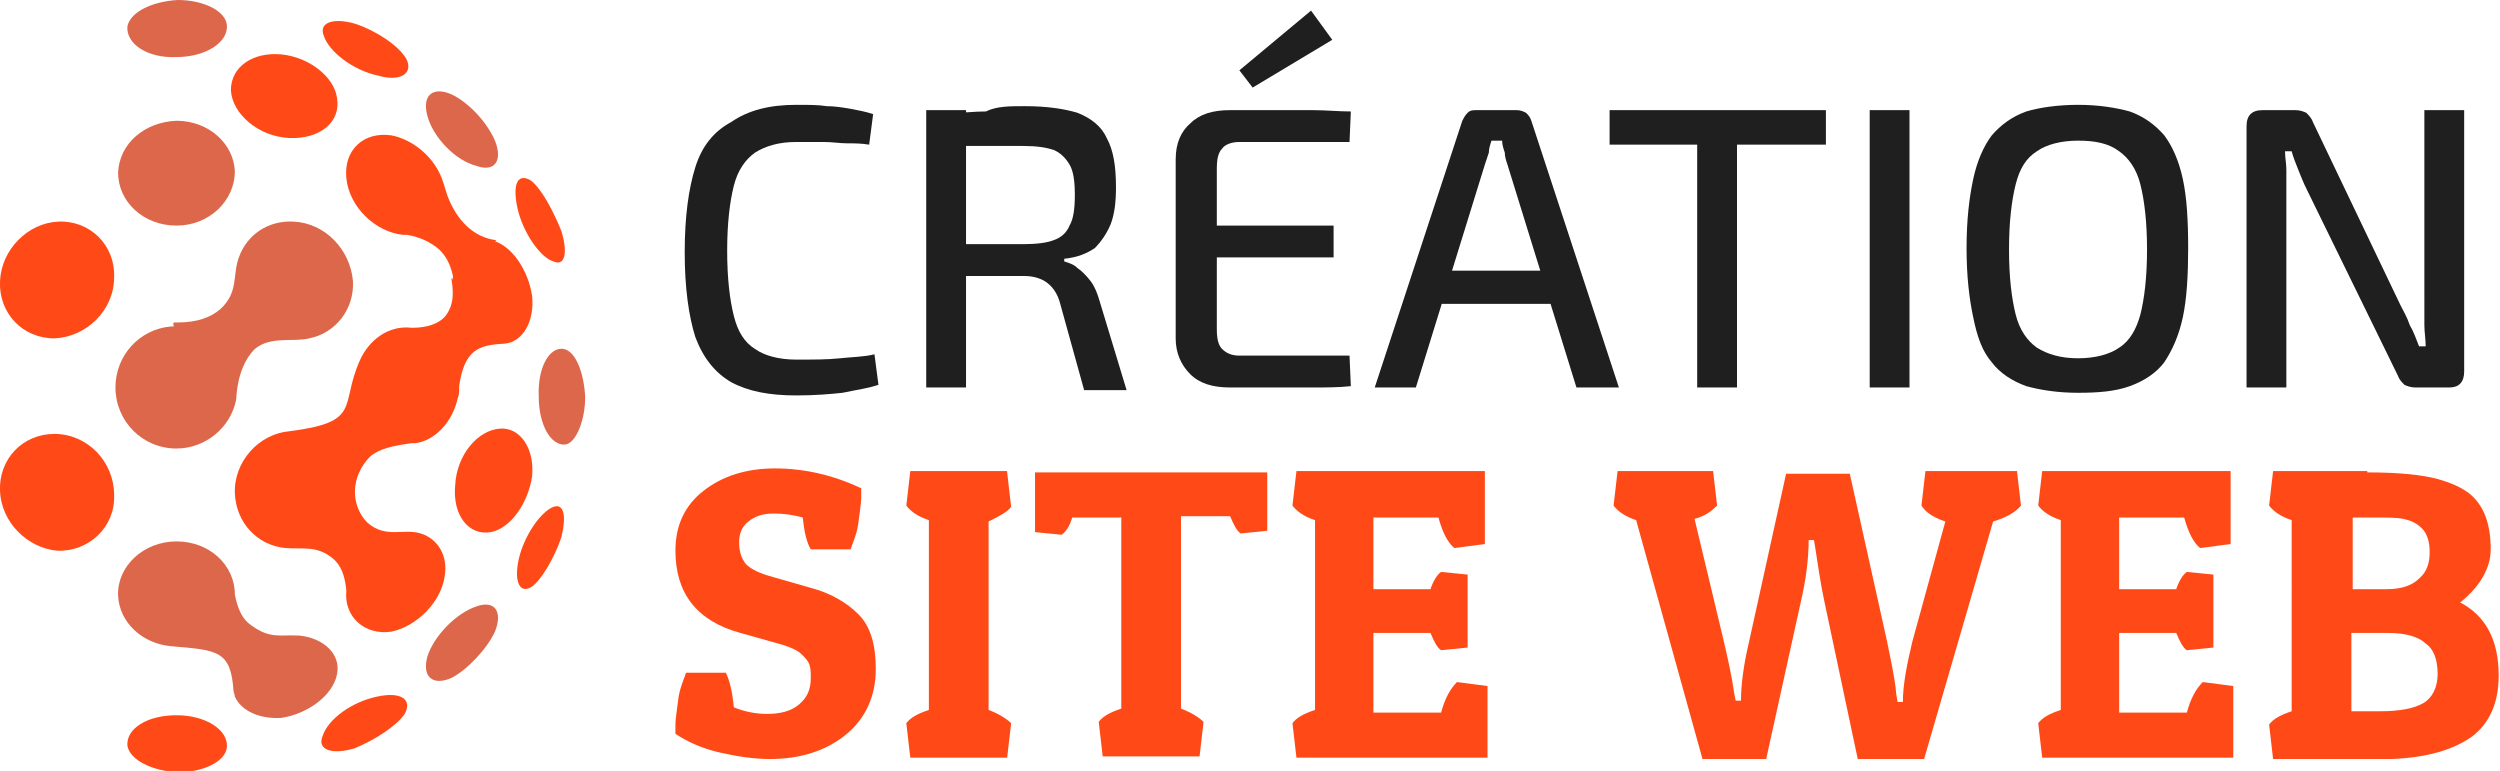
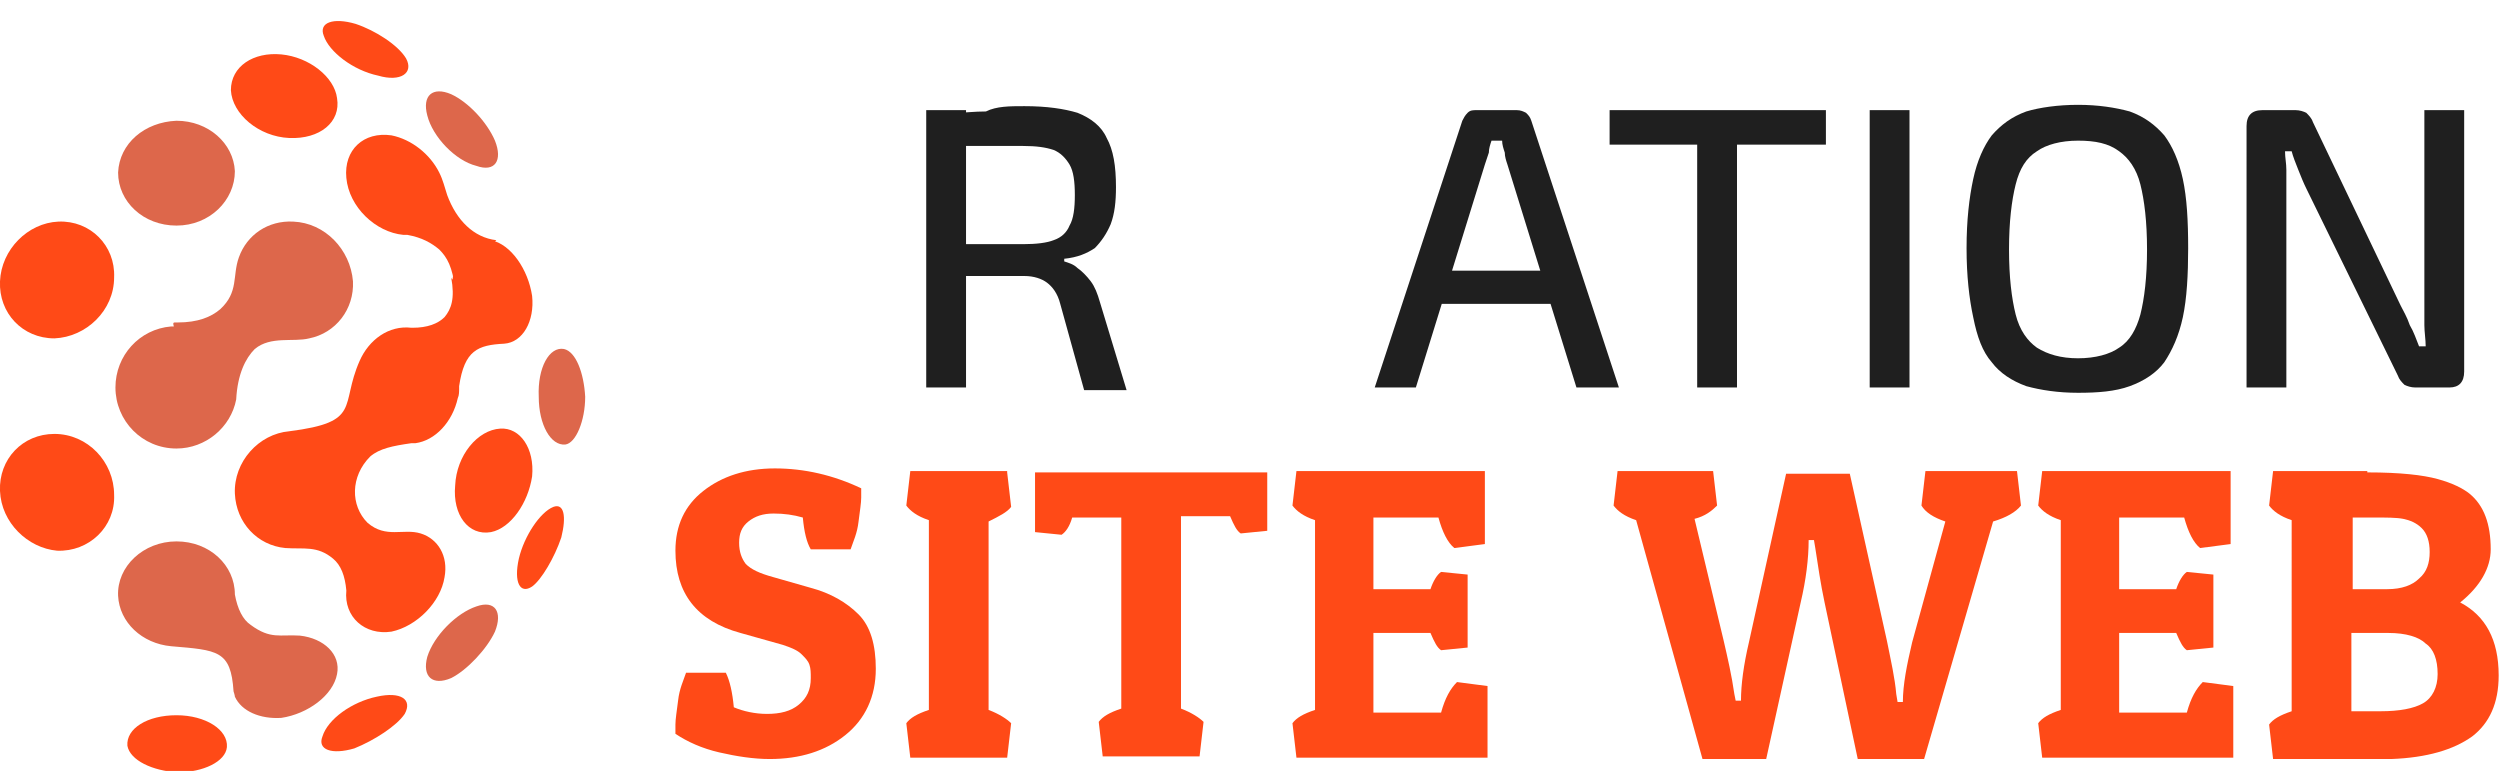
<svg xmlns="http://www.w3.org/2000/svg" version="1.1" id="Layer_1" x="0px" y="0px" width="188.4px" height="58.1px" viewBox="0 0 188.4 58.1" style="enable-background:new 0 0 188.4 58.1;" xml:space="preserve">
  <style type="text/css">
	.st0{fill:#1F1F1F;}
	.st1{fill:#FF4A17;}
	.st2{fill-rule:evenodd;clip-rule:evenodd;fill:#FF4A17;}
	.st3{fill-rule:evenodd;clip-rule:evenodd;fill:#DD674B;}
</style>
  <g>
-     <path class="st0" d="M60,7.9c0.9,0,1.7,0,2.3,0.1c0.6,0,1.2,0.1,1.8,0.2c0.5,0.1,1.1,0.2,1.7,0.4l-0.3,2.3   c-0.6-0.1-1.2-0.1-1.7-0.1c-0.5,0-1.1-0.1-1.7-0.1c-0.6,0-1.3,0-2.1,0c-1.3,0-2.3,0.3-3.1,0.8c-0.7,0.5-1.3,1.3-1.6,2.5   c-0.3,1.2-0.5,2.8-0.5,4.9c0,2.1,0.2,3.7,0.5,4.9c0.3,1.2,0.8,2,1.6,2.5c0.7,0.5,1.8,0.8,3.1,0.8c1.3,0,2.4,0,3.3-0.1   c0.9-0.1,1.8-0.1,2.6-0.3l0.3,2.3c-0.9,0.3-1.8,0.4-2.7,0.6c-0.9,0.1-2.1,0.2-3.5,0.2c-2,0-3.6-0.3-4.9-1c-1.2-0.7-2.1-1.8-2.7-3.4   c-0.5-1.6-0.8-3.7-0.8-6.4c0-2.7,0.3-4.8,0.8-6.4c0.5-1.6,1.4-2.7,2.7-3.4C56.4,8.3,58,7.9,60,7.9z" />
    <path class="st0" d="M77.2,8c1.7,0,3,0.2,4,0.5c1,0.4,1.8,1,2.2,1.9c0.5,0.9,0.7,2.1,0.7,3.7c0,1.1-0.1,2-0.4,2.8   c-0.3,0.7-0.7,1.3-1.2,1.8c-0.6,0.4-1.3,0.7-2.3,0.8v0.2c0.3,0.1,0.7,0.2,1,0.5c0.3,0.2,0.7,0.6,1,1c0.3,0.4,0.5,0.9,0.7,1.6l2,6.6   h-3.2l-1.8-6.5c-0.2-0.8-0.6-1.3-1-1.6c-0.4-0.3-1-0.5-1.7-0.5c-1.3,0-2.4,0-3.3,0c-0.9,0-1.7,0-2.3,0c-0.6,0-1.1,0-1.5,0l0.1-2.4   h6.9c1,0,1.8-0.1,2.3-0.3c0.6-0.2,1-0.6,1.2-1.1c0.3-0.5,0.4-1.3,0.4-2.3c0-1-0.1-1.8-0.4-2.3c-0.3-0.5-0.7-0.9-1.2-1.1   c-0.6-0.2-1.3-0.3-2.3-0.3c-1.7,0-3.2,0-4.4,0c-1.2,0-2.1,0-2.5,0l-0.4-2.3c0.8-0.1,1.5-0.1,2.2-0.2c0.7,0,1.4-0.1,2.3-0.1   C75.1,8,76.1,8,77.2,8z M72.8,8.3v20.9h-3V8.3H72.8z" />
-     <path class="st0" d="M92.7,8.3c1,0,2,0,3.1,0c1.1,0,2.1,0,3.1,0c1,0,2,0.1,2.9,0.1l-0.1,2.3h-8.3c-0.6,0-1.1,0.2-1.3,0.5   c-0.3,0.3-0.4,0.8-0.4,1.5v12.1c0,0.7,0.1,1.2,0.4,1.5c0.3,0.3,0.7,0.5,1.3,0.5h8.3l0.1,2.3c-0.9,0.1-1.9,0.1-2.9,0.1   c-1,0-2.1,0-3.1,0c-1.1,0-2.1,0-3.1,0c-1.3,0-2.3-0.3-3-1c-0.7-0.7-1.1-1.6-1.1-2.7V12c0-1.2,0.4-2.1,1.1-2.7   C90.4,8.6,91.4,8.3,92.7,8.3z M89.1,17h11.4v2.4H89.1V17z M98.8,0.8l1.6,2.2l-6,3.6l-1-1.3L98.8,0.8z" />
    <path class="st0" d="M114.3,8.3c0.3,0,0.5,0.1,0.7,0.2c0.2,0.2,0.3,0.3,0.4,0.6l6.6,20.1h-3.2l-5.2-16.8c-0.1-0.3-0.2-0.6-0.2-0.9   c-0.1-0.3-0.2-0.6-0.2-0.9h-0.8c-0.1,0.3-0.2,0.6-0.2,0.9c-0.1,0.3-0.2,0.6-0.3,0.9l-5.2,16.8h-3.1l6.6-20.1   c0.1-0.2,0.2-0.4,0.4-0.6c0.2-0.2,0.4-0.2,0.7-0.2H114.3z M118.1,20.4v2.5h-10.7v-2.5H118.1z" />
    <path class="st0" d="M137.6,8.3v2.6h-16.3V8.3H137.6z M130.9,8.3v20.9h-3V8.3H130.9z" />
    <path class="st0" d="M143.9,8.3v20.9h-3V8.3H143.9z" />
    <path class="st0" d="M156.6,7.9c1.5,0,2.8,0.2,3.9,0.5c1.1,0.4,1.9,1,2.6,1.8c0.6,0.8,1.1,1.9,1.4,3.3c0.3,1.4,0.4,3.1,0.4,5.2   c0,2-0.1,3.8-0.4,5.2c-0.3,1.4-0.8,2.5-1.4,3.4c-0.6,0.8-1.5,1.4-2.6,1.8c-1.1,0.4-2.4,0.5-3.9,0.5c-1.5,0-2.8-0.2-3.9-0.5   c-1.1-0.4-2-1-2.6-1.8c-0.7-0.8-1.1-1.9-1.4-3.4c-0.3-1.4-0.5-3.1-0.5-5.2c0-2.1,0.2-3.8,0.5-5.2s0.8-2.5,1.4-3.3   c0.7-0.8,1.5-1.4,2.6-1.8C153.7,8.1,155.1,7.9,156.6,7.9z M156.6,10.6c-1.3,0-2.4,0.3-3.1,0.8c-0.8,0.5-1.3,1.3-1.6,2.5   c-0.3,1.2-0.5,2.8-0.5,4.9c0,2.1,0.2,3.7,0.5,4.9c0.3,1.2,0.9,2,1.6,2.5c0.8,0.5,1.8,0.8,3.1,0.8c1.3,0,2.4-0.3,3.1-0.8   c0.8-0.5,1.3-1.4,1.6-2.5c0.3-1.2,0.5-2.8,0.5-4.9c0-2.1-0.2-3.7-0.5-4.9s-0.9-2-1.6-2.5C158.9,10.8,157.9,10.6,156.6,10.6z" />
    <path class="st0" d="M185.7,8.3v19.7c0,0.8-0.4,1.2-1.1,1.2H182c-0.3,0-0.6-0.1-0.8-0.2c-0.2-0.2-0.4-0.4-0.5-0.7l-6.9-14.1   c-0.2-0.4-0.4-0.9-0.6-1.4c-0.2-0.5-0.4-1-0.5-1.4h-0.5c0,0.5,0.1,0.9,0.1,1.4c0,0.5,0,1,0,1.4v15h-3V9.5c0-0.8,0.4-1.2,1.2-1.2   h2.5c0.3,0,0.6,0.1,0.8,0.2c0.2,0.2,0.4,0.4,0.5,0.7l6.6,13.8c0.2,0.4,0.5,0.9,0.7,1.5c0.3,0.5,0.5,1.1,0.7,1.6h0.5   c0-0.5-0.1-1.1-0.1-1.6c0-0.5,0-1.1,0-1.6V8.3H185.7z" />
    <path class="st1" d="M60.5,39c-0.7-0.2-1.4-0.3-2.2-0.3c-0.8,0-1.4,0.2-1.9,0.6c-0.5,0.4-0.7,0.9-0.7,1.6c0,0.7,0.2,1.2,0.5,1.6   c0.4,0.4,1,0.7,2.1,1l2.8,0.8c1.5,0.4,2.7,1.1,3.6,2c0.9,0.9,1.3,2.3,1.3,4.1c0,2.1-0.8,3.8-2.3,5c-1.5,1.2-3.4,1.8-5.7,1.8   c-1.2,0-2.5-0.2-3.8-0.5c-1.3-0.3-2.4-0.8-3.3-1.4c0-0.1,0-0.4,0-0.7c0-0.4,0.1-1,0.2-1.8c0.1-0.9,0.4-1.5,0.6-2.1h3   c0.3,0.6,0.5,1.5,0.6,2.6c0.7,0.3,1.6,0.5,2.5,0.5c1,0,1.8-0.2,2.4-0.7c0.6-0.5,0.9-1.1,0.9-2c0-0.4,0-0.7-0.1-1   c-0.1-0.3-0.3-0.5-0.6-0.8c-0.3-0.3-0.8-0.5-1.4-0.7l-3.2-0.9c-3.3-0.9-4.9-3-4.9-6.2c0-1.9,0.7-3.4,2.1-4.5   c1.4-1.1,3.2-1.7,5.4-1.7s4.4,0.5,6.5,1.5c0,0.1,0,0.4,0,0.7c0,0.4-0.1,1-0.2,1.8c-0.1,0.9-0.4,1.5-0.6,2.1h-3   C60.8,40.9,60.6,40.1,60.5,39z" />
    <path class="st1" d="M75.9,35.6l0.3,2.6c-0.3,0.4-0.9,0.7-1.7,1.1v14.2c0.8,0.3,1.4,0.7,1.7,1l-0.3,2.6h-7.3l-0.3-2.6   c0.3-0.4,0.8-0.7,1.7-1V39.2c-0.9-0.3-1.4-0.7-1.7-1.1l0.3-2.6H75.9z" />
    <path class="st1" d="M95.5,35.6V40l-2,0.2c-0.3-0.2-0.5-0.6-0.8-1.3h-3.7v14.5c0.8,0.3,1.4,0.7,1.7,1l-0.3,2.6h-7.3l-0.3-2.6   c0.3-0.4,0.8-0.7,1.7-1V39h-3.7c-0.2,0.7-0.5,1.1-0.8,1.3l-2-0.2v-4.5H95.5z" />
    <path class="st1" d="M112.2,57.1H97.7l-0.3-2.6c0.3-0.4,0.8-0.7,1.7-1V39.2c-0.9-0.3-1.4-0.7-1.7-1.1l0.3-2.6h14.2V41l-2.3,0.3   c-0.5-0.4-0.9-1.2-1.2-2.3h-4.9v5.4h4.3c0.2-0.6,0.5-1.1,0.8-1.3l2,0.2v5.5l-2,0.2c-0.3-0.2-0.5-0.6-0.8-1.3h-4.3v6h5.1   c0.3-1.1,0.7-1.8,1.2-2.3l2.3,0.3V57.1z" />
    <path class="st1" d="M135.7,45.4l-2.6,11.8h-4.8l-5-18c-0.9-0.3-1.4-0.7-1.7-1.1l0.3-2.6h7.2l0.3,2.6c-0.4,0.4-0.9,0.8-1.7,1   l2.2,9.2c0.3,1.3,0.6,2.6,0.8,4l0.1,0.5h0.4c0-1.2,0.2-2.7,0.6-4.4l2.8-12.7h4.8l2.8,12.6c0.3,1.5,0.6,2.8,0.7,4l0.1,0.6h0.4   c0-1.3,0.3-2.8,0.7-4.5l2.5-9.1c-0.9-0.3-1.5-0.7-1.8-1.2l0.3-2.6h6.9l0.3,2.6c-0.4,0.5-1.1,0.9-2.1,1.2l-5.2,17.9H140l-2.5-11.8   c-0.3-1.4-0.5-2.8-0.7-4.1l-0.1-0.6h-0.4C136.3,42.1,136.1,43.7,135.7,45.4z" />
    <path class="st1" d="M168.4,57.1h-14.5l-0.3-2.6c0.3-0.4,0.8-0.7,1.7-1V39.2c-0.9-0.3-1.4-0.7-1.7-1.1l0.3-2.6h14.2V41l-2.3,0.3   c-0.5-0.4-0.9-1.2-1.2-2.3h-4.9v5.4h4.3c0.2-0.6,0.5-1.1,0.8-1.3l2,0.2v5.5l-2,0.2c-0.3-0.2-0.5-0.6-0.8-1.3h-4.3v6h5.1   c0.3-1.1,0.7-1.8,1.2-2.3l2.3,0.3V57.1z" />
    <path class="st1" d="M178.4,35.6c2.5,0,4.2,0.2,5.3,0.5c1.1,0.3,1.9,0.7,2.4,1.1c1.1,0.9,1.6,2.3,1.6,4.2c0,1.4-0.8,2.8-2.3,4   c1.9,1,2.9,2.8,2.9,5.5c0,2.1-0.7,3.6-2,4.6c-1.4,1-3.4,1.6-6.1,1.7h-8.9l-0.3-2.6c0.3-0.4,0.8-0.7,1.7-1V39.2   c-0.9-0.3-1.4-0.7-1.7-1.1l0.3-2.6H178.4z M178.9,39h-1.6v5.4h2.6c1.1,0,1.9-0.3,2.4-0.8c0.6-0.5,0.8-1.2,0.8-2   c0-0.8-0.2-1.4-0.6-1.8c-0.4-0.4-0.9-0.6-1.4-0.7C180.6,39,179.8,39,178.9,39z M180,47.7h-2.8v5.9h2.2c1.4,0,2.5-0.2,3.2-0.6   c0.7-0.4,1.1-1.2,1.1-2.2c0-1.1-0.3-1.9-0.9-2.3C182.3,48,181.3,47.7,180,47.7z" />
  </g>
  <g>
    <path class="st2" d="M41.7,38.2c0.8-0.3,1,0.7,0.6,2.3c-0.5,1.5-1.5,3.2-2.2,3.7c-0.9,0.6-1.4-0.3-1-2.1   C39.5,40.4,40.7,38.6,41.7,38.2" />
    <path class="st2" d="M37.7,32.3c1.5-0.1,2.6,1.5,2.4,3.6c-0.3,2-1.6,3.9-3.1,4.2c-1.7,0.3-2.9-1.3-2.7-3.5   C34.4,34.3,36,32.4,37.7,32.3" />
-     <path class="st2" d="M40,13.6c0.8,0.6,1.7,2.3,2.3,3.8c0.5,1.6,0.3,2.7-0.6,2.3c-1-0.3-2.3-2.2-2.7-4C38.6,13.9,39,13,40,13.6" />
    <path class="st2" d="M37,18.1c1.5,0.3,2.8,2.2,3.1,4.2c0.2,1.9-0.7,3.5-2.1,3.6c0,0,0,0,0,0C36,26,35,26.4,34.6,29.1   c0,0.1,0,0.1,0,0.2c0,0.2,0,0.5-0.1,0.7l0,0c0,0,0,0,0,0c-0.4,1.8-1.7,3.2-3.2,3.4c0,0,0,0,0,0c0,0,0,0,0,0c-0.1,0-0.2,0-0.3,0   c-1.4,0.2-2.4,0.4-3.1,1c-1.5,1.5-1.5,3.7-0.2,5c1.4,1.2,2.7,0.4,4,0.8c1.3,0.4,2.1,1.7,1.8,3.3c-0.3,1.9-2.1,3.7-4,4.1   c-2,0.3-3.6-1.1-3.4-3.1c-0.1-1.1-0.4-1.9-1-2.4c-1.2-1-2.2-0.7-3.6-0.8c0,0,0,0,0,0h0c-2.1-0.2-3.7-1.9-3.8-4.1   c-0.1-2.4,1.8-4.5,4.1-4.7c0,0,0,0,0,0c0,0,0,0,0,0c5.5-0.7,3.8-1.9,5.3-5.3c0.7-1.6,2.2-2.7,3.9-2.5c0,0,0.1,0,0.1,0   c1.1,0,1.9-0.3,2.4-0.8c0.5-0.6,0.8-1.4,0.5-3c0,0.1,0.1,0.1,0.1,0.2C34.3,19.1,35.5,17.8,37,18.1" />
    <path class="st2" d="M28.4,52.5c1.8-0.4,2.7,0.2,2.1,1.3c-0.6,0.9-2.3,2-3.8,2.6c-1.7,0.5-2.8,0.1-2.4-0.9   C24.7,54.2,26.5,52.9,28.4,52.5" />
    <path class="st2" d="M29.5,10.2c1.5,0.3,2.9,1.4,3.6,2.8c0.3,0.6,0.4,1.1,0.6,1.7c0.7,1.9,2,3.2,3.7,3.4c-1.3,1.4-1.5,1.6-1.5,1.6   s-0.5,0-1.6,2.1c-0.2-1.7-0.6-2.4-1.2-3c-0.6-0.5-1.3-0.9-2.4-1.1c-0.1,0-0.2,0-0.3,0c-2.1-0.2-4.1-2.1-4.3-4.3   C25.9,11.3,27.4,9.9,29.5,10.2" />
    <path class="st2" d="M21.2,4.1c2.1,0.2,4,1.7,4.2,3.3c0.3,1.8-1.3,3.1-3.6,3c-2.3-0.1-4.3-1.8-4.4-3.6C17.4,5,19.1,3.9,21.2,4.1" />
    <path class="st2" d="M13.3,53.9c2.2,0,3.9,1.1,3.8,2.4c-0.1,1.1-1.8,1.9-3.7,1.9c-1.9-0.1-3.6-0.9-3.8-2   C9.5,54.9,11.1,53.9,13.3,53.9" />
    <path class="st2" d="M4.1,32.7c2.5,0,4.5,2.1,4.5,4.6c0.1,2.4-1.9,4.3-4.3,4.2C2.1,41.3,0.1,39.4,0,37C-0.1,34.6,1.7,32.7,4.1,32.7   " />
    <path class="st2" d="M4.4,16.7c2.4-0.1,4.3,1.8,4.2,4.2c0,2.5-2.1,4.5-4.5,4.6c-2.4,0-4.2-1.9-4.1-4.3C0.1,18.8,2.1,16.8,4.4,16.7" />
    <path class="st2" d="M26.8,1.8c1.5,0.5,3.2,1.6,3.8,2.6c0.6,1.1-0.4,1.8-2.1,1.3c-1.9-0.4-3.7-1.8-4.1-3C24,1.7,25.1,1.3,26.8,1.8" />
    <path class="st3" d="M42.5,26.3c0.9,0.2,1.5,1.8,1.6,3.6c0,1.8-0.7,3.5-1.5,3.6c-1.1,0.1-2-1.5-2-3.6   C40.5,27.7,41.4,26.1,42.5,26.3" />
    <path class="st3" d="M35.9,45.7c1.4-0.5,2,0.4,1.4,1.9c-0.6,1.3-2.1,2.9-3.3,3.5c-1.4,0.6-2.2-0.1-1.8-1.6   C32.7,47.9,34.4,46.2,35.9,45.7" />
    <path class="st3" d="M34,7.1c1.3,0.6,2.7,2.1,3.3,3.5c0.6,1.5,0,2.4-1.4,1.9c-1.6-0.4-3.3-2.2-3.7-3.8C31.8,7.2,32.6,6.5,34,7.1" />
    <path class="st3" d="M22.6,47.9c1.8,0.2,3.1,1.4,2.8,2.9c-0.3,1.6-2.2,3-4.2,3.3c-1.6,0.1-3-0.5-3.5-1.6c0-0.1-0.1-0.4-0.1-0.4   c-0.2-3.1-1.2-3.1-4.7-3.4c0,0,0,0,0,0c0,0,0,0,0,0c-2.2-0.2-3.9-1.8-4-3.8c-0.1-2.2,1.9-4.1,4.4-4.1c2.5,0,4.4,1.8,4.4,4   c0.2,1.1,0.6,1.9,1.2,2.3C20.4,48.2,21.1,47.8,22.6,47.9" />
    <path class="st3" d="M13.2,24.3c0.1,0,0.1,0,0.2,0c1.5,0,2.5-0.4,3.2-1c1.4-1.3,0.9-2.5,1.4-3.9c0.6-1.7,2.2-2.8,4.1-2.7   c2.4,0.1,4.3,2.1,4.5,4.5c0.1,2.1-1.3,3.9-3.3,4.3c-1.2,0.3-2.9-0.2-4.1,0.8c-0.7,0.7-1.3,1.9-1.4,3.8c0,0,0,0,0,0   c-0.4,2.1-2.3,3.7-4.5,3.7c-2.6,0-4.6-2.1-4.6-4.6c0-2.4,1.8-4.4,4.2-4.6c0,0,0,0,0,0c0.1,0,0.1,0,0.2,0   C13,24.3,13.1,24.3,13.2,24.3" />
    <path class="st3" d="M13.3,9.1c2.4,0,4.3,1.7,4.4,3.8c0,2.2-1.9,4.1-4.4,4.1c-2.5,0-4.4-1.8-4.4-4C9,10.8,10.9,9.2,13.3,9.1" />
-     <path class="st3" d="M13.4,0c1.9,0,3.6,0.8,3.7,1.9c0.1,1.3-1.6,2.4-3.8,2.4c-2.2,0.1-3.8-1-3.7-2.3C9.8,0.9,11.5,0.1,13.4,0" />
  </g>
</svg>